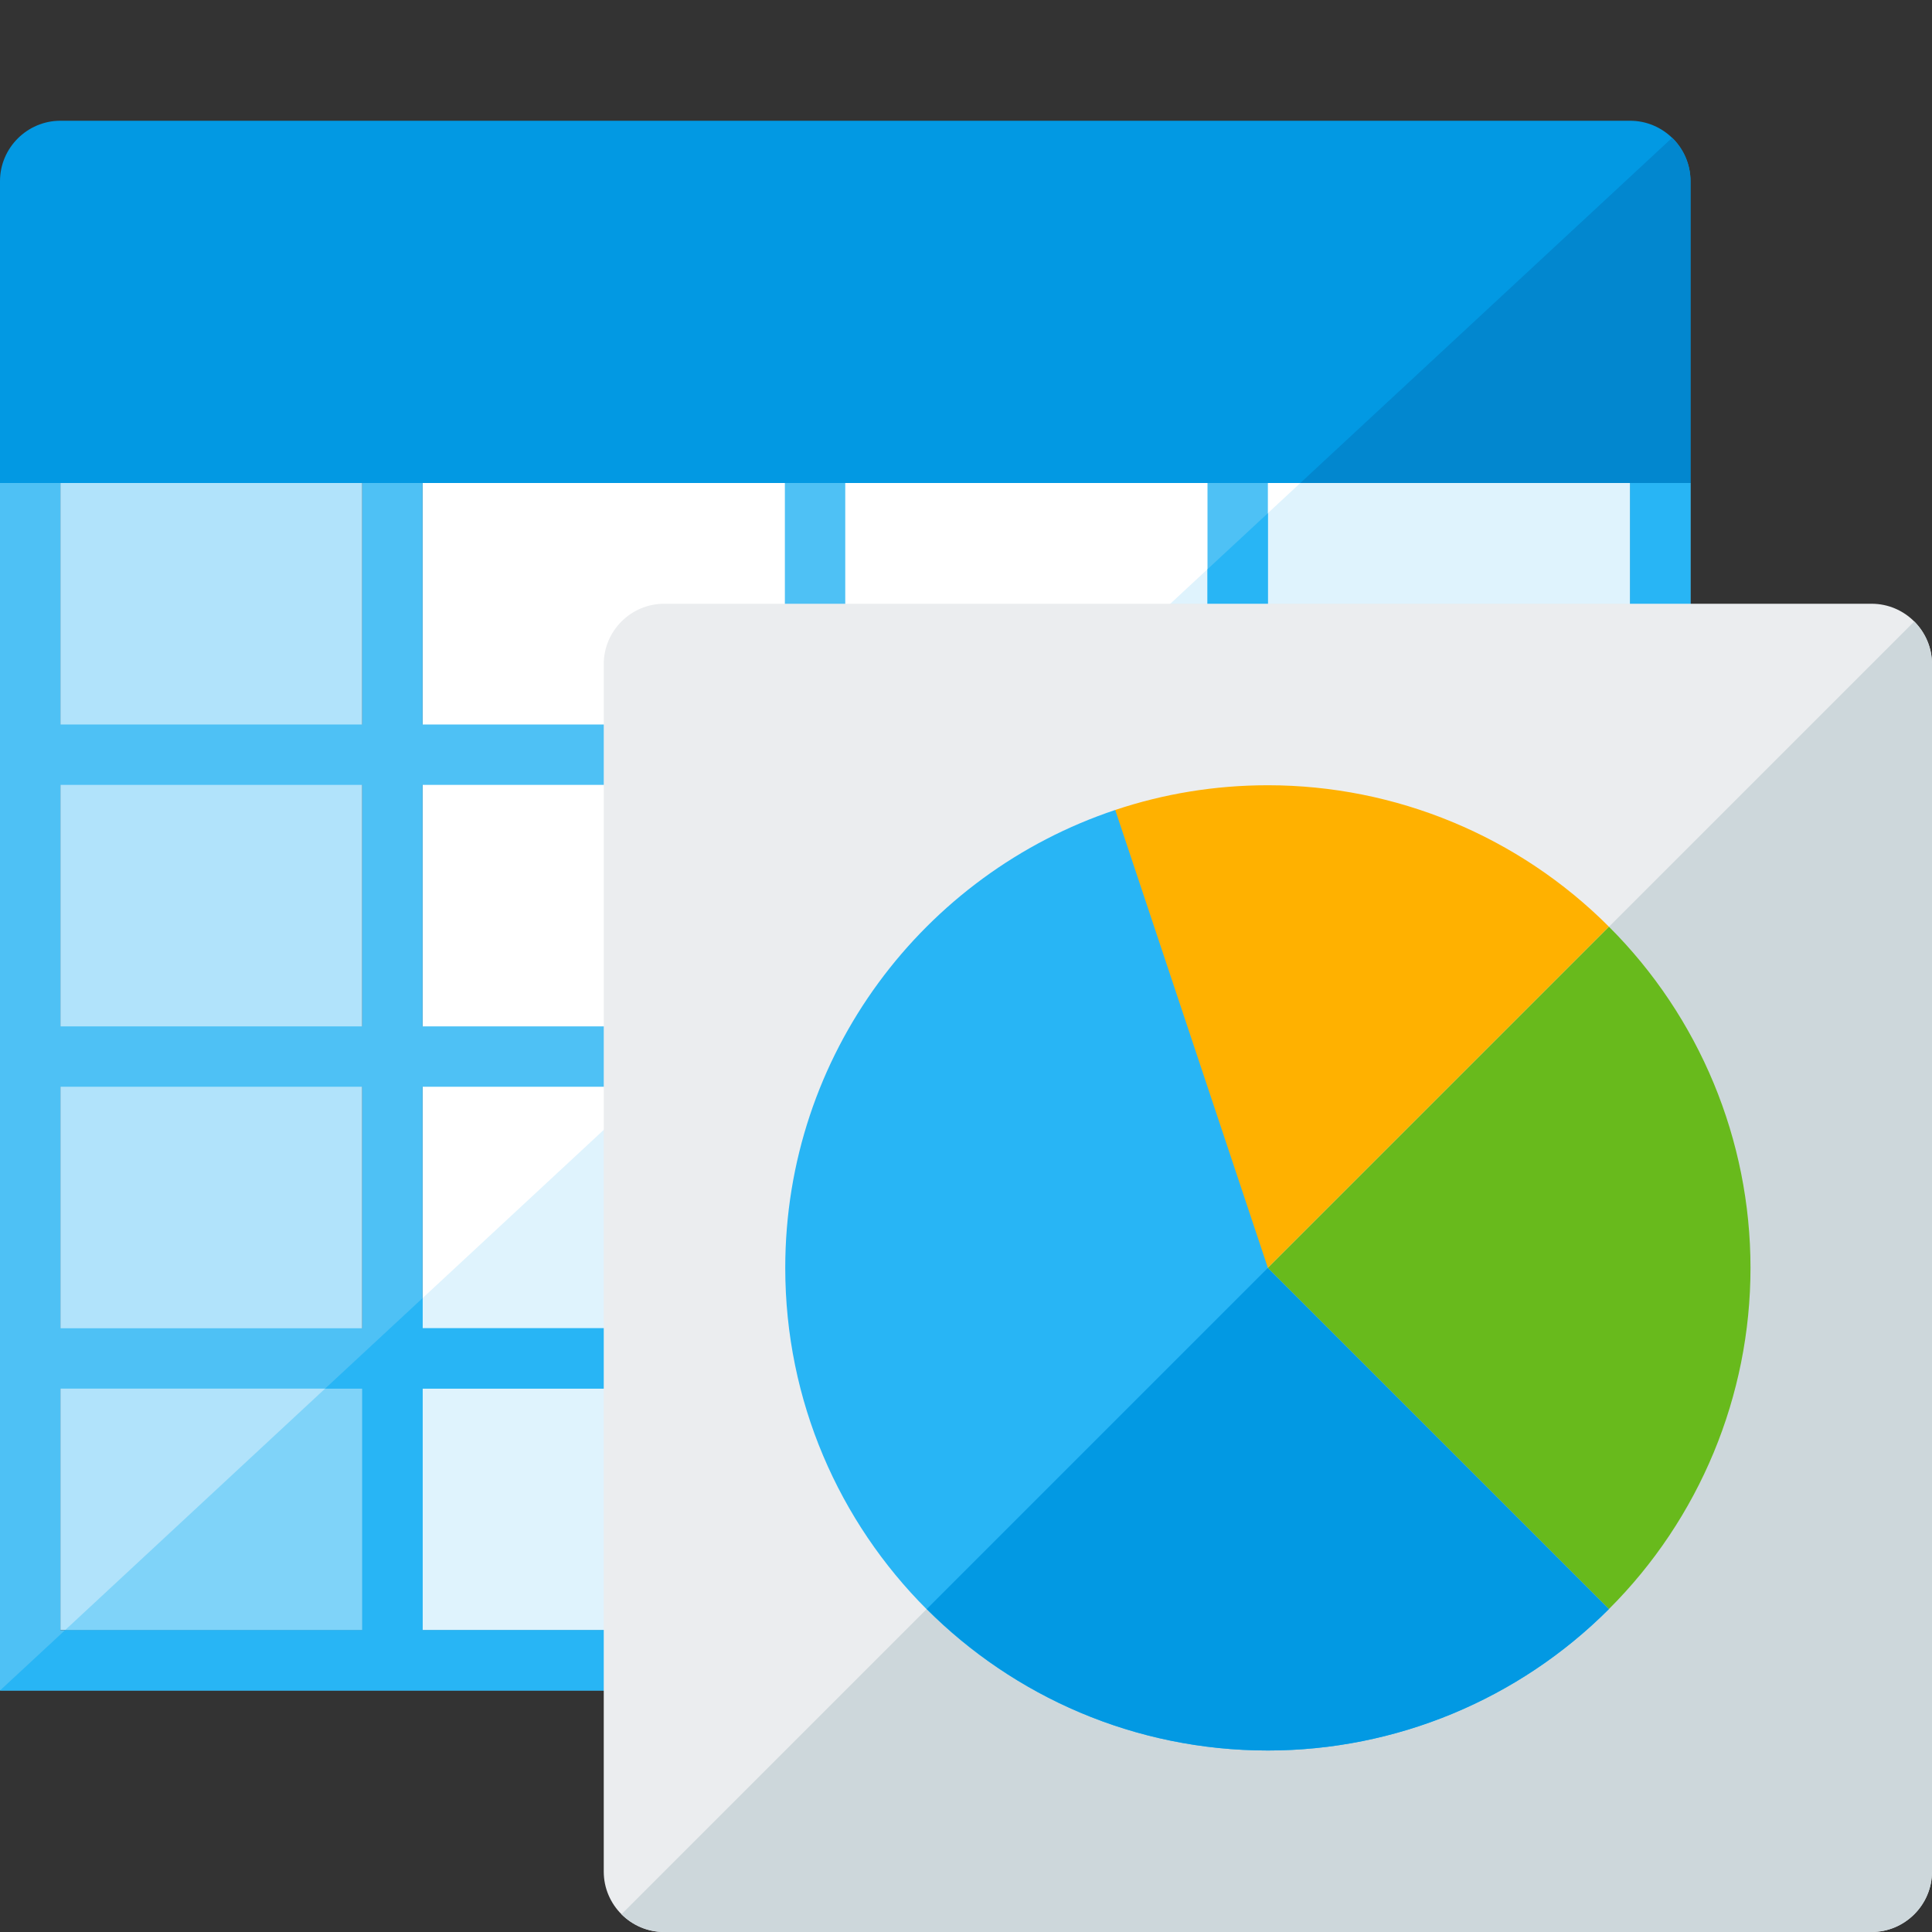
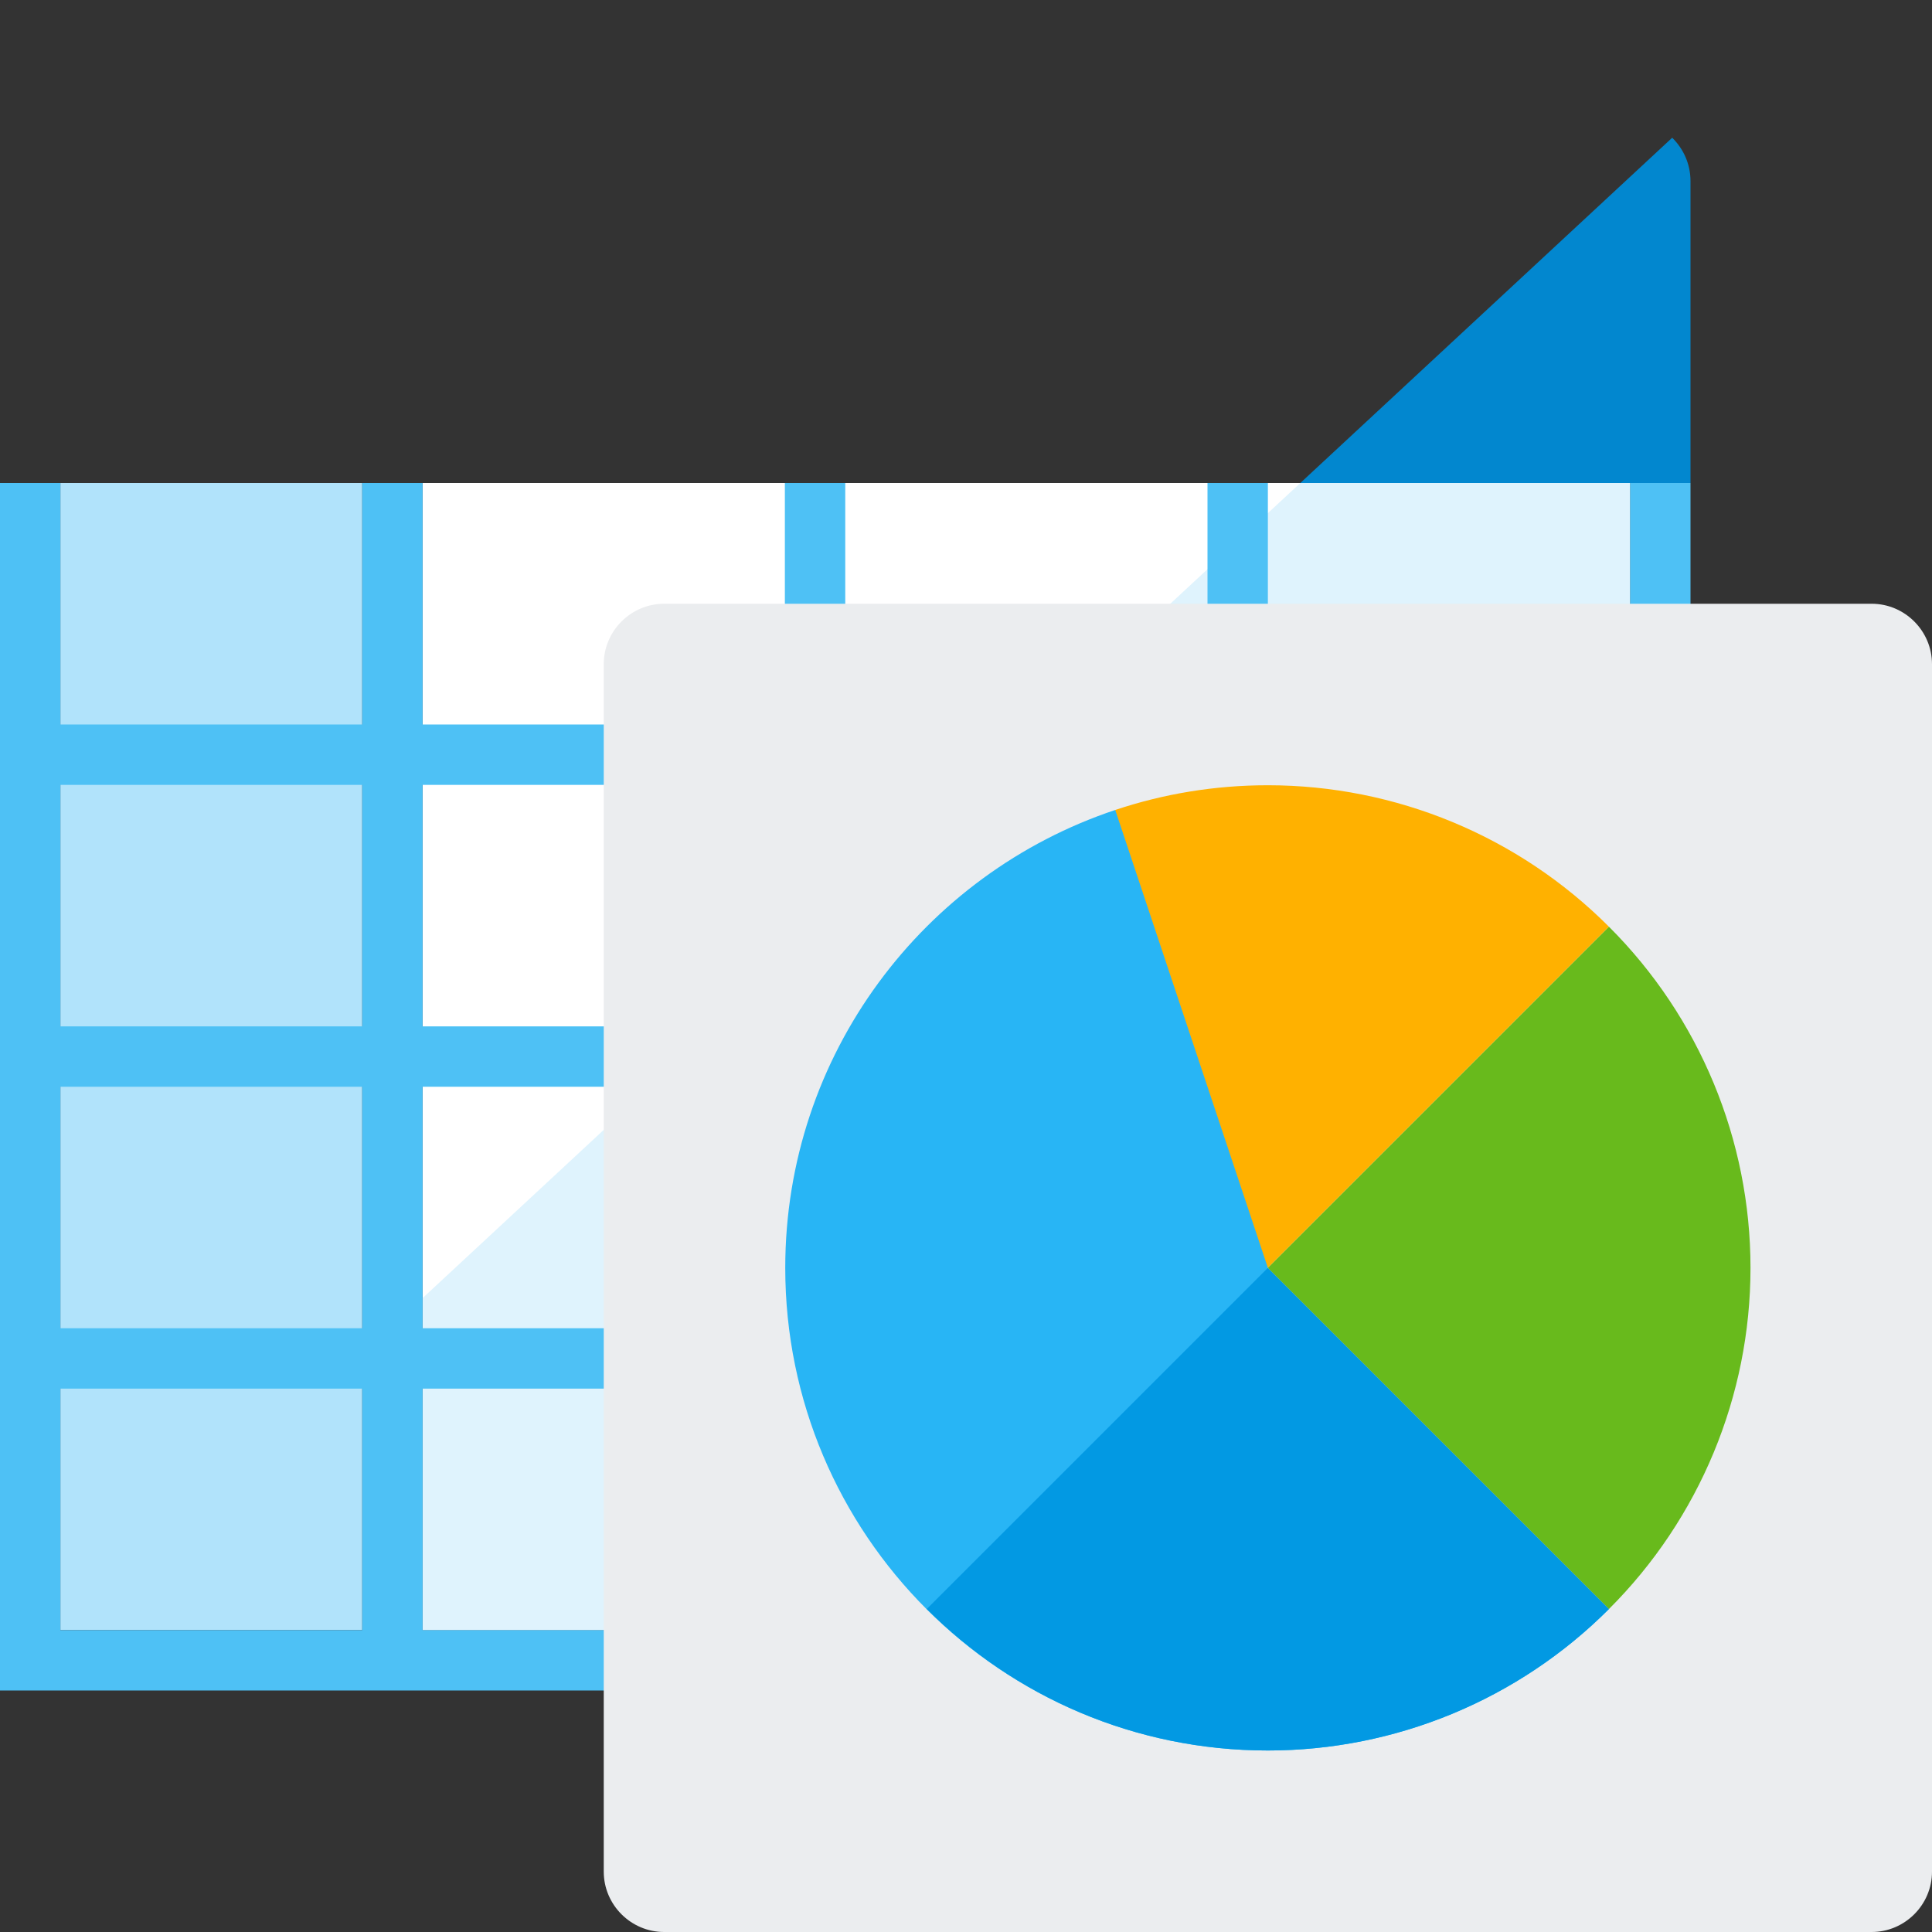
<svg xmlns="http://www.w3.org/2000/svg" version="1.1" viewBox="0 0 512 512">
  <rect x="0" y="0" width="512" height="512" fill="#333333" stroke="none" />
  <g>
    <polygon points="112,128 432,128 432,432 112,432" fill="#ffffff" />
    <polygon points="344.6,128 432,128 432,432 112,432 112,344" fill="#dff3fd" />
    <polygon points="16,128 96,128 96,432 16,432" fill="#b1e3fb" />
-     <polygon points="86.15,368 96,368 96,432 17.25,432" fill="#7fd3f9" />
    <path d="M432,128l16,0l0,320l-448,0l0,-320l16,0l0,64l80,0l0,-64l16,0l0,64l96,0l0,-64l16,0l0,64l96,0l0,-64l16,0l0,64l96,0z M16,432l80,0l0,-64l-80,0z M16,352l80,0l0,-64l-80,0z M16,272l80,0l0,-64l-80,0z M432,432l0,-64l-96,0l0,64z M320,432l0,-64l-96,0l0,64z M208,432l0,-64l-96,0l0,64z M432,352l0,-64l-96,0l0,64z M320,352l0,-64l-96,0l0,64z M208,352l0,-64l-96,0l0,64z M432,272l0,-64l-96,0l0,64z M320,272l0,-64l-96,0l0,64z M208,272l0,-64l-96,0l0,64z" fill="#4ec1f5" />
-     <path d="M432,128l16,0l0,320l-448,0l17.25,-16l78.75,0l0,-64l-9.85,0l25.85,-24l0,8l96,0l0,-64l-35.7,0l17.25,-16l18.45,0l0,-17.15l16,-14.85l0,32l96,0l0,-64l-61.55,0l17.25,-16l44.3,0l0,-41.15l16,-14.85l0,56l96,0z M432,432l0,-64l-96,0l0,64z M320,432l0,-64l-96,0l0,64z M208,432l0,-64l-96,0l0,64z M432,352l0,-64l-96,0l0,64z M320,352l0,-64l-96,0l0,64z M432,272l0,-64l-96,0l0,64z" fill="#28b5f5" />
-     <path d="M16,32l416,0c8.8,0 16,7.2 16,16l0,80l-448,0l0,-80c0,-8.8 7.2,-16 16,-16z" fill="#0299e3" />
    <path d="M443.15,36.5c3,2.95 4.85,7 4.85,11.5l0,80l-103.4,0z" fill="#0287cf" />
    <path d="M176,160l320,0c8.8,0 16,7.2 16,16l0,320c0,8.8 -7.2,16 -16,16l-320,0c-8.8,0 -16,-7.2 -16,-16l0,-320c0,-8.8 7.2,-16 16,-16z" fill="#ebedef" />
-     <path d="M507.3,164.7c2.9,2.9 4.7,6.9 4.7,11.3l0,320c0,8.8 -7.2,16 -16,16l-320,0c-4.4,0 -8.4,-1.8 -11.3,-4.7z" fill="#cdd7db" />
    <path d="M426.4,426.4c-23.95,24 -56.5,37.5 -90.4,37.5c-70.65,0 -127.9,-57.25 -127.9,-127.9c0,-56.5 36.65,-104.4 87.45,-121.35l1.15,0.75l39.75,117.85l-0.45,2.75z" fill="#28b5f5" />
    <path d="M336,336l90.4,90.4c-23.95,24 -56.5,37.5 -90.4,37.5c-35.3,0 -67.3,-14.35 -90.4,-37.5z" fill="#0299e3" />
    <path d="M295.55,214.65c12.7,-4.25 26.3,-6.55 40.45,-6.55c33.9,0 66.45,13.5 90.4,37.5l-90.4,90.4z" fill="#ffb100" />
    <path d="M336,336l90.4,-90.4c24,23.95 37.5,56.5 37.5,90.4c0,33.9 -13.5,66.45 -37.5,90.4z" fill="#68ba1c" />
  </g>
</svg>